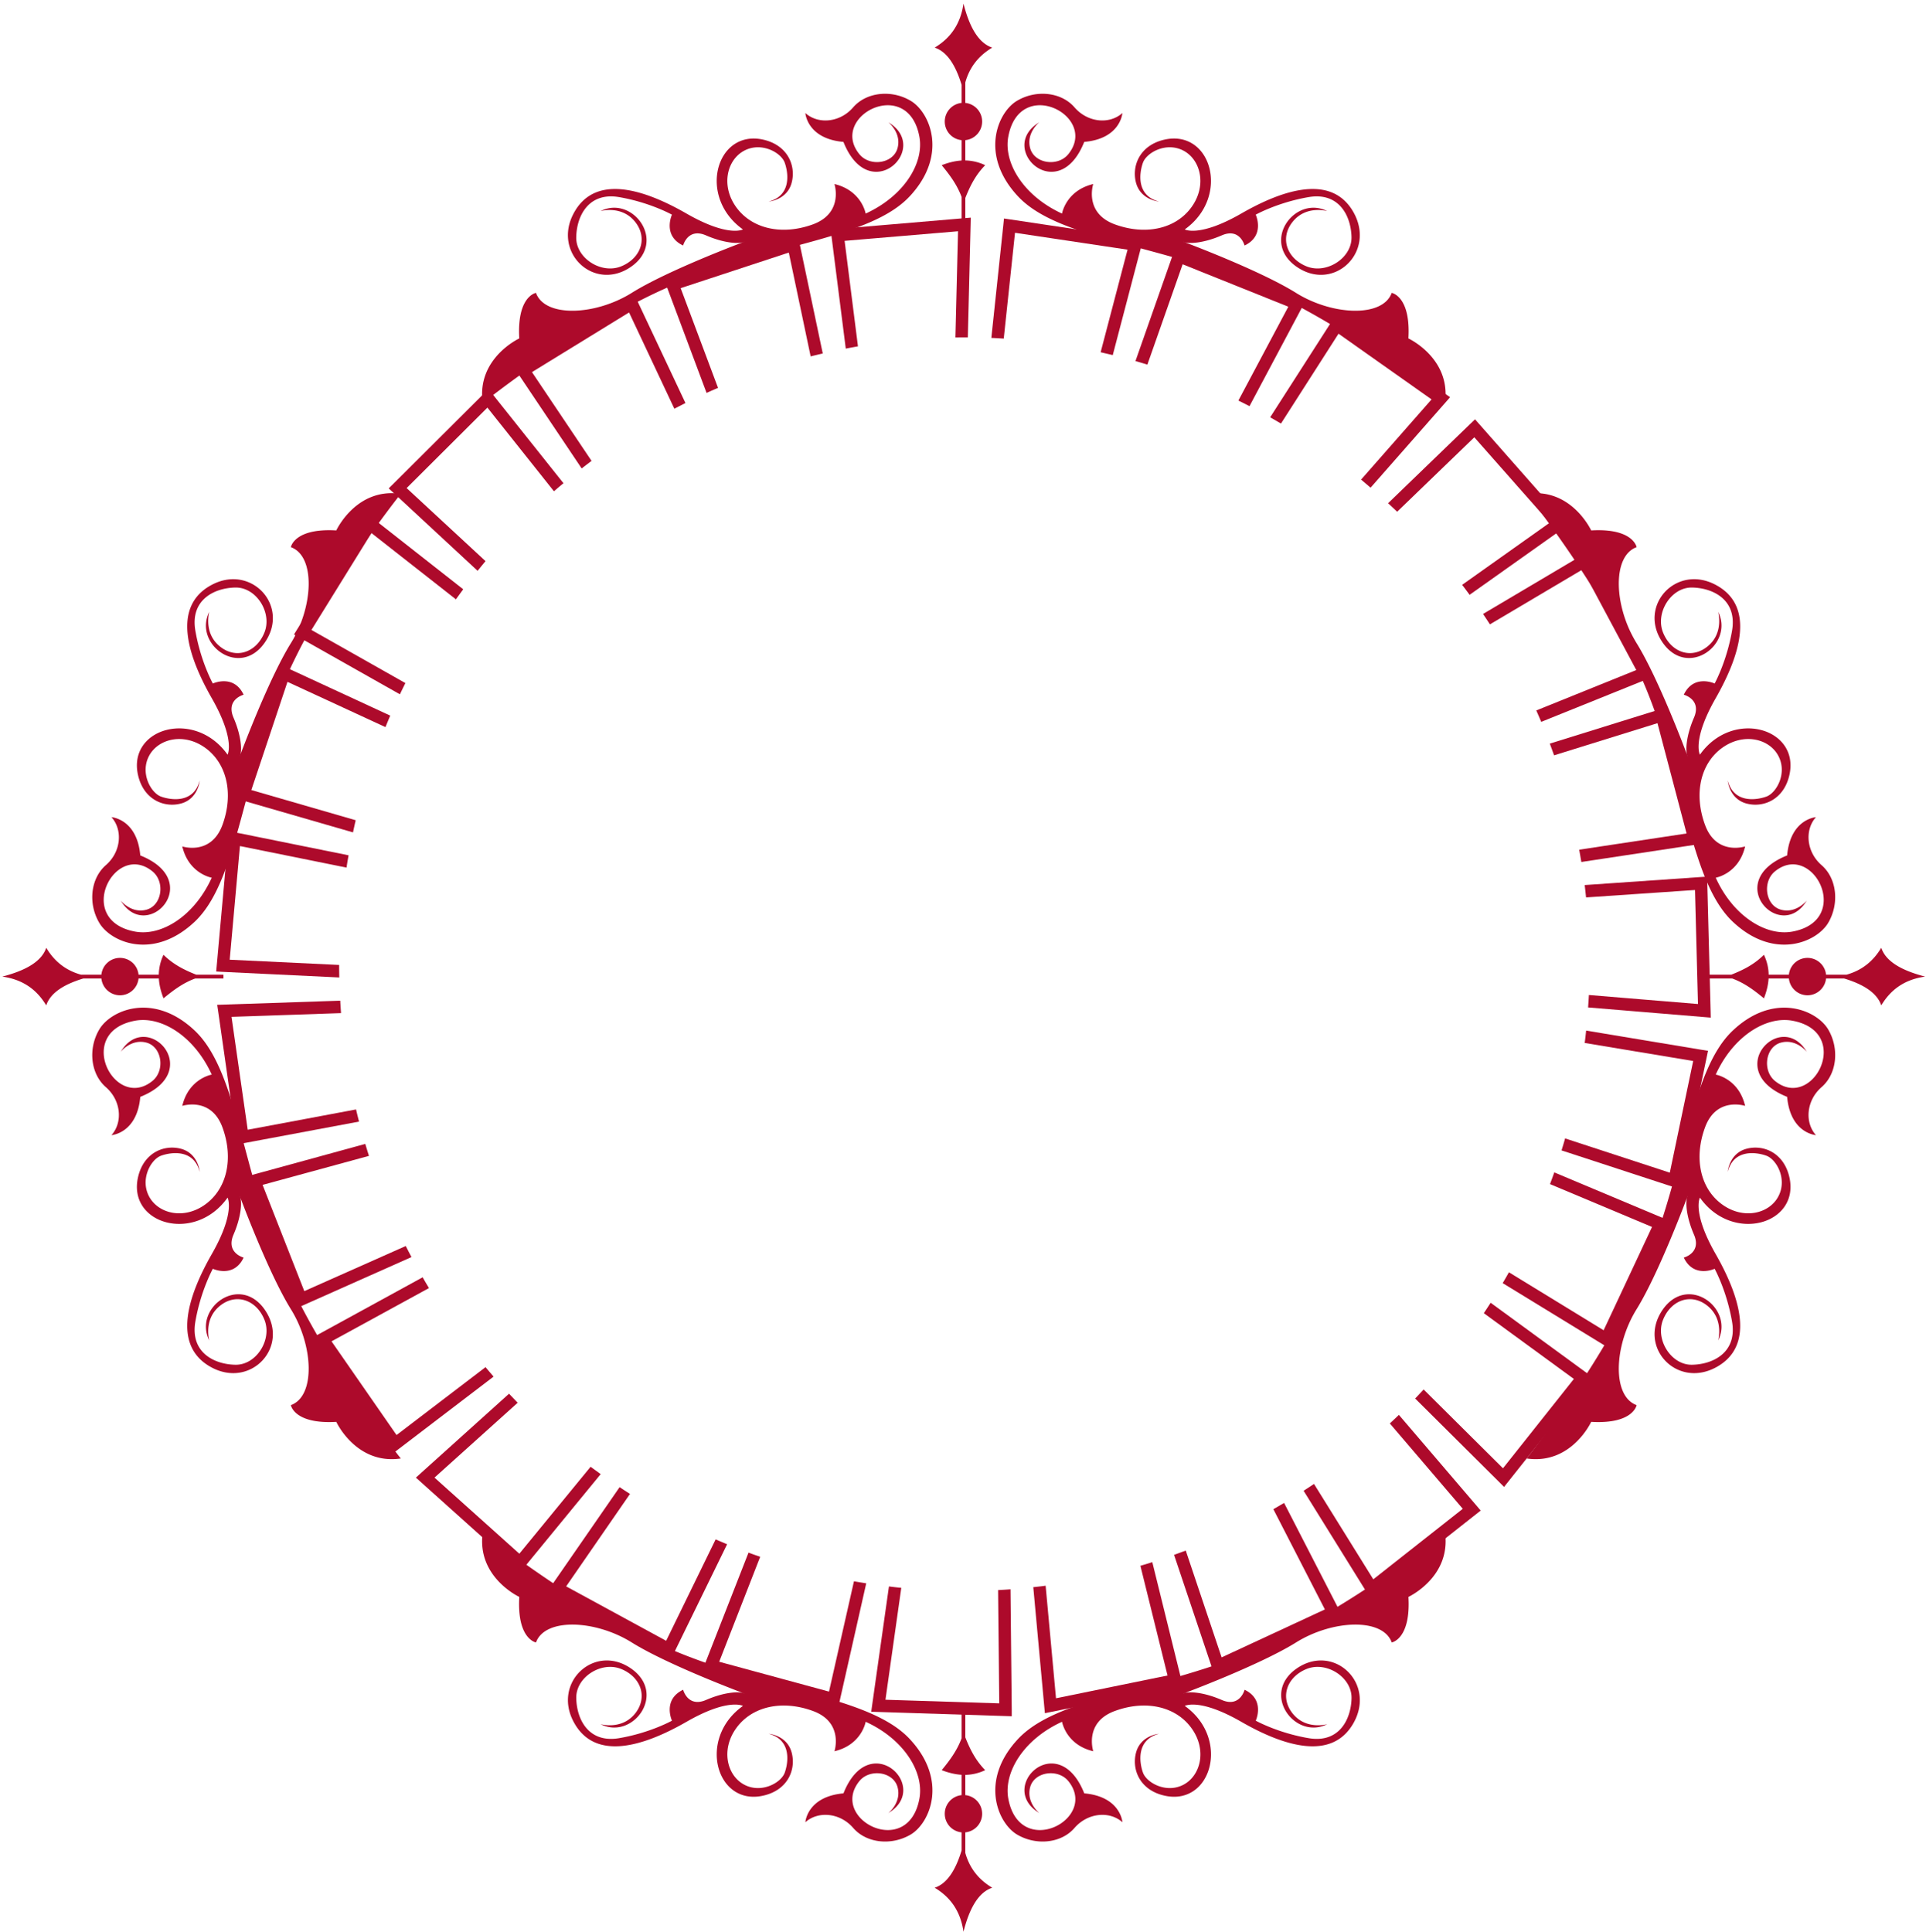
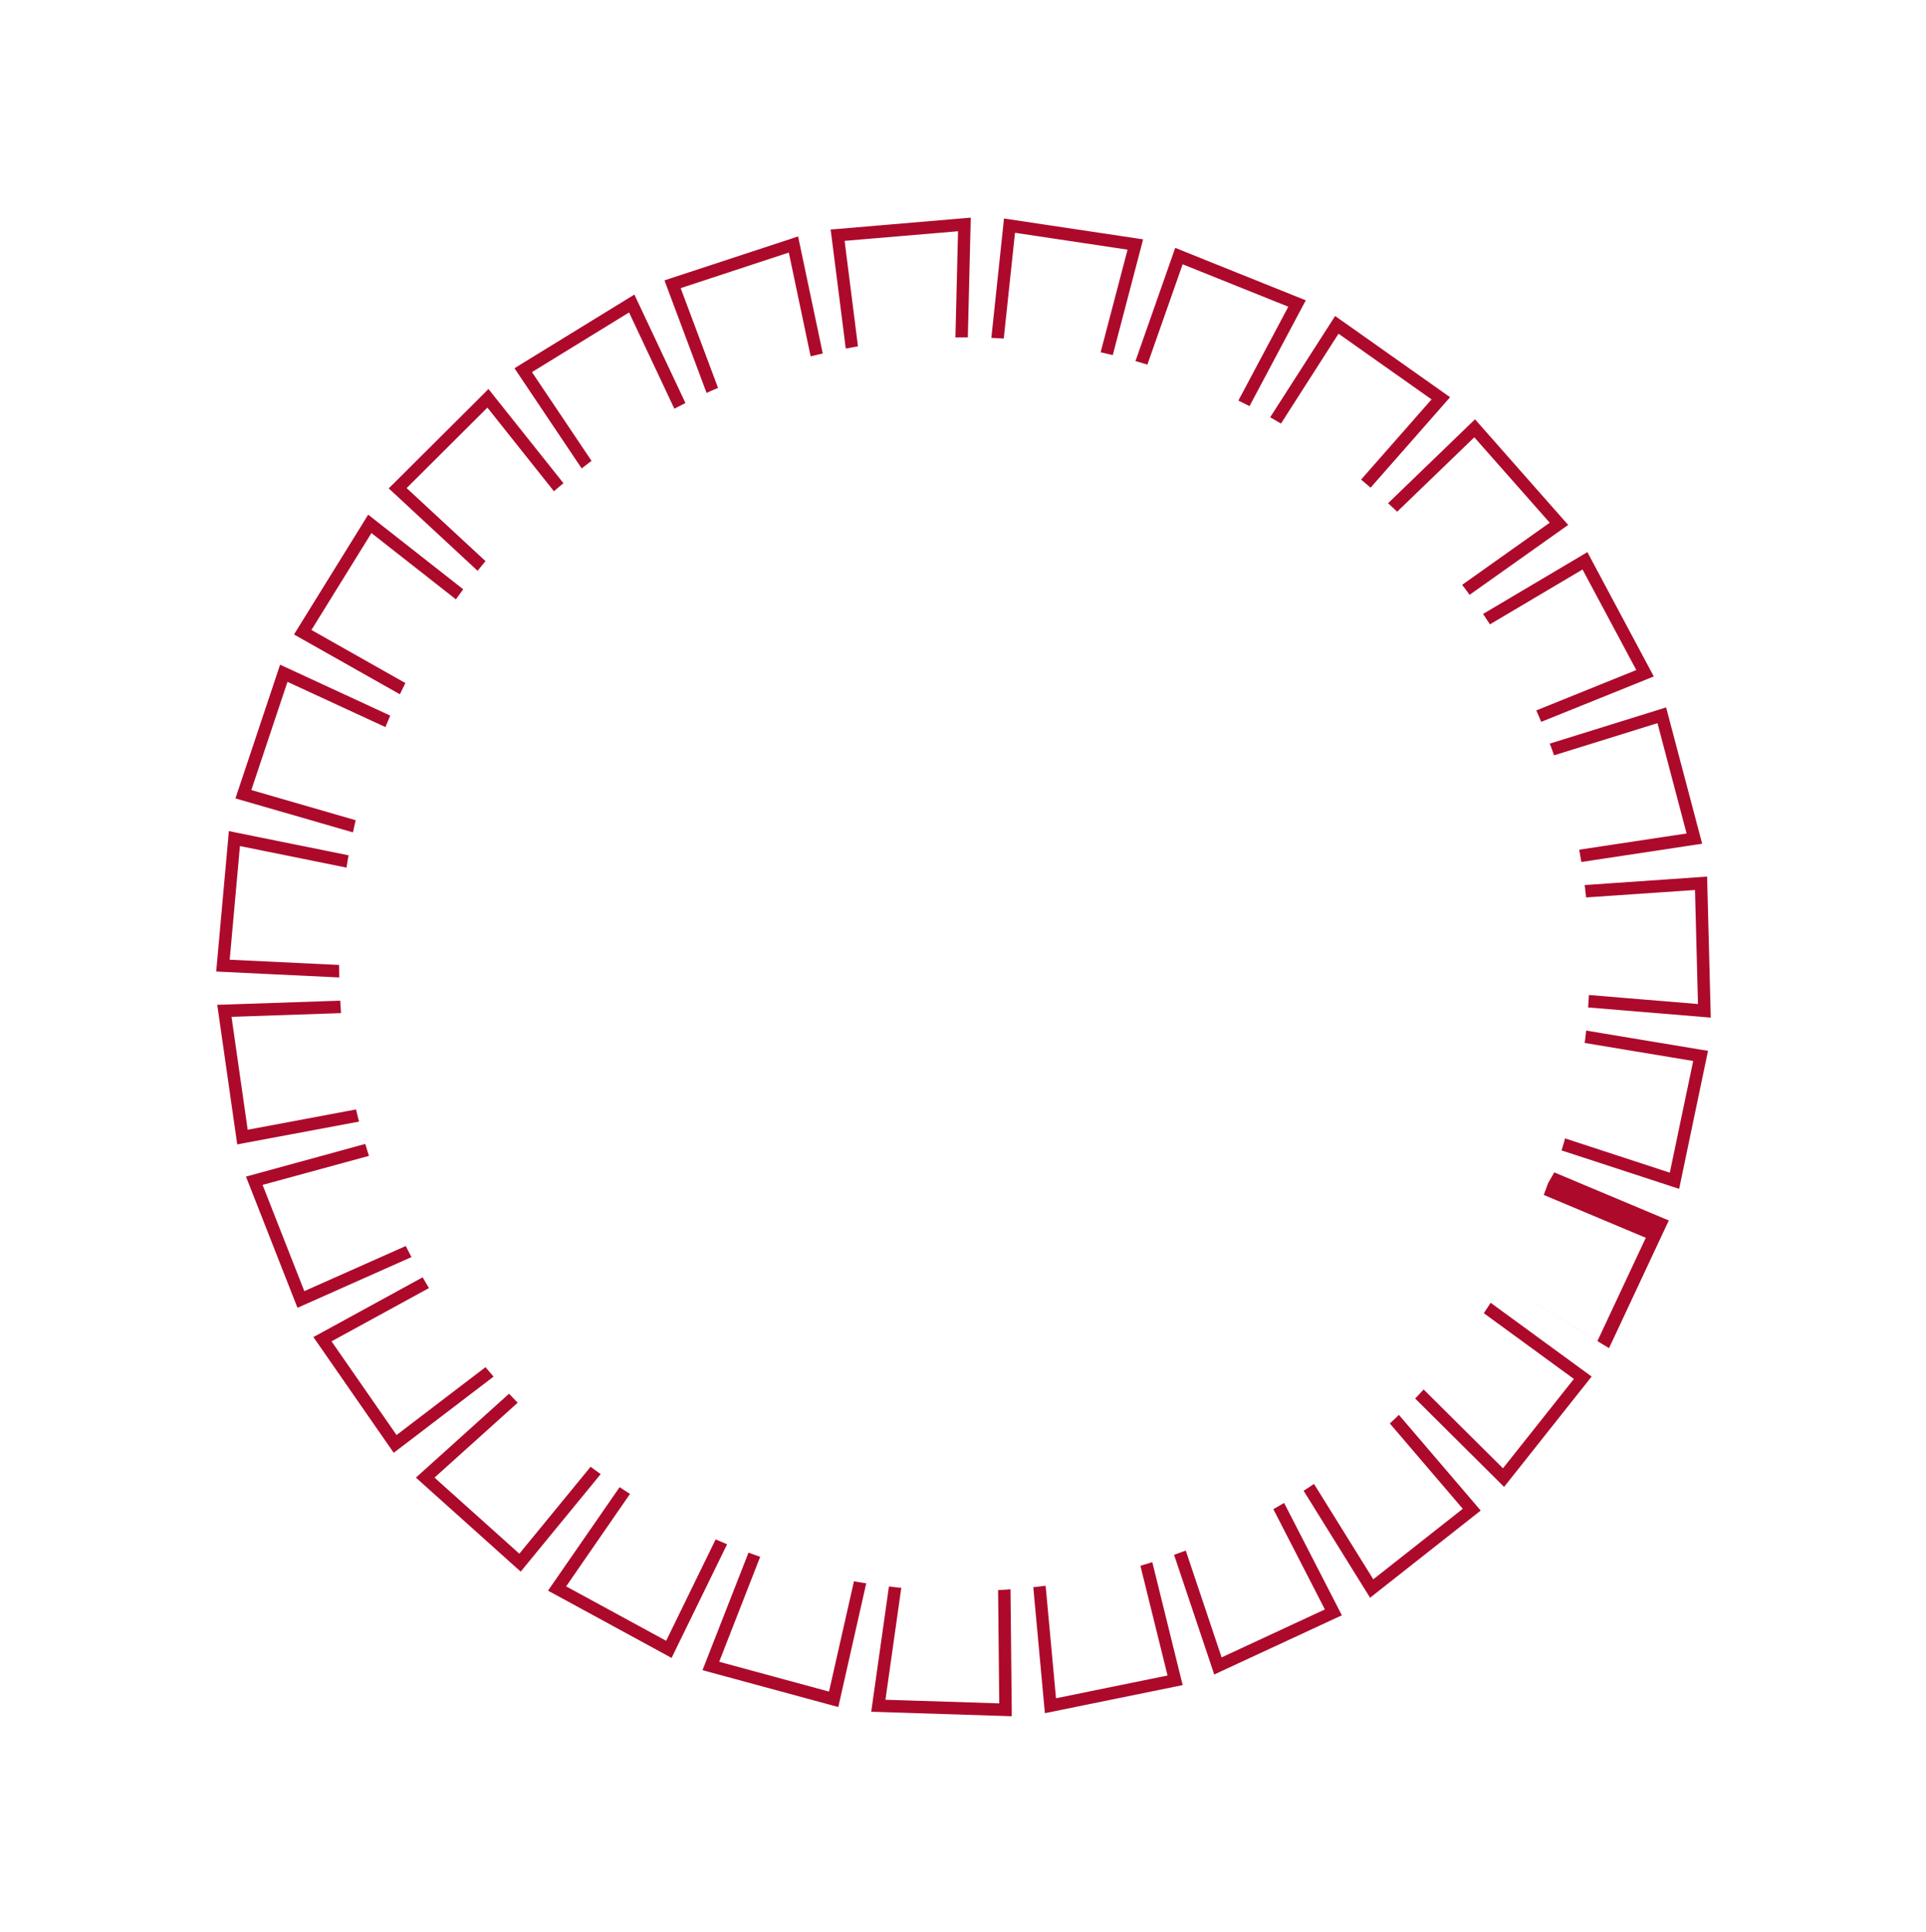
<svg xmlns="http://www.w3.org/2000/svg" width="298" height="299" fill="none">
-   <path fill-rule="evenodd" clip-rule="evenodd" d="M160.807 18.918s-2.066 1.633-1.414 4.02c.662 2.398 4.3 2.904 5.906.912 4.75-5.877-7.568-12.205-9.297-2.669-.73 4.065 2.391 9.153 8.32 11.867 0 0 .595-3.558 4.828-4.571 0 0-1.471 4.47 3.335 6.237 4.795 1.756 9.443.687 11.858-2.646 2.425-3.332 1.448-7.329-1.213-8.748-2.672-1.418-5.715.282-6.288 1.858-.562 1.576-1.067 5.066 2.481 6.012 0 0-2.818-.225-3.548-2.893-.718-2.68.629-5.889 4.492-6.71 7.186-1.52 10.128 8.86 3.043 13.915 0 0 2.268 1.261 8.736-2.454 6.456-3.716 14.114-6.238 17.449-.068 3.323 6.17-3.2 12.216-8.86 8.309-5.648-3.896-.258-11.146 4.716-8.624 0 0-3.2-.934-5.288 1.587-2.089 2.511-1 5.697 2.077 6.958 3.077 1.261 7.029-1.26 6.973-4.503-.067-3.243-1.886-7.026-6.659-6.204-4.772.822-8.163 2.714-8.163 2.714s1.505 3.242-1.729 4.773c0 0-.719-2.792-3.537-1.565-2.83 1.227-5.199 1.363-5.951.969 0 0 11.79 4.39 17.449 7.925 5.648 3.524 13.43 3.84 14.811 0 0 0 2.964.496 2.582 7.048 0 0 6.659 3.085 5.648 10.009 0 0-15.944-12.846-30.631-18.757-14.688-5.922-29.375-6.8-35.404-13.217-6.03-6.429-3.144-13.037-.191-14.794 2.953-1.767 6.849-1.384 8.915 1.002 2.078 2.398 5.457 2.646 7.411.878 0 0-.258 3.975-5.906 4.47-4.031 10.166-13.643.98-6.951-3.04zM137.451 18.918s2.077 1.633 1.415 4.02c-.663 2.398-4.301 2.904-5.906.912-4.75-5.877 7.568-12.205 9.297-2.669.73 4.065-2.38 9.153-8.32 11.867 0 0-.596-3.558-4.829-4.571 0 0 1.471 4.47-3.323 6.237-4.806 1.756-9.455.687-11.869-2.646-2.414-3.332-1.449-7.329 1.224-8.748 2.661-1.418 5.715.282 6.277 1.858.561 1.576 1.066 5.066-2.482 6.012 0 0 2.83-.225 3.548-2.893.719-2.68-.628-5.889-4.491-6.71-7.175-1.52-10.128 8.86-3.043 13.915 0 0-2.257 1.261-8.725-2.454-6.467-3.716-14.125-6.238-17.449-.068-3.335 6.17 3.2 12.216 8.848 8.309 5.648-3.896.258-11.146-4.705-8.624 0 0 3.2-.934 5.289 1.587 2.077 2.511 1 5.697-2.088 6.958-3.077 1.261-7.03-1.26-6.962-4.503.056-3.243 1.875-7.026 6.647-6.204 4.772.822 8.163 2.714 8.163 2.714s-1.504 3.242 1.73 4.773c0 0 .718-2.792 3.548-1.565 2.818 1.227 5.199 1.363 5.951.969 0 0-11.801 4.39-17.45 7.925-5.647 3.524-13.44 3.84-14.821 0 0 0-2.965.496-2.583 7.048 0 0-6.658 3.085-5.648 10.009 0 0 15.945-12.846 30.632-18.757 14.687-5.922 29.385-6.8 35.404-13.217 6.03-6.429 3.144-13.037.191-14.794-2.953-1.767-6.838-1.384-8.916 1.002-2.066 2.398-5.457 2.646-7.399.878 0 0 .247 3.975 5.895 4.47 4.031 10.166 13.642.98 6.95-3.04zM149.075.556c.909 3.58 2.291 6.09 4.447 6.811-1.988 1.193-3.47 2.893-4.166 5.393v3.163a2.903 2.903 0 0 1 2.605 2.883 2.895 2.895 0 0 1-2.605 2.882v3.14a7.499 7.499 0 0 1 3.076.733c-1.516 1.542-2.369 3.287-3.076 5.077v4.222h-.573v-4.38c-.719-1.936-1.864-3.445-3.077-4.92 1.045-.405 2.066-.664 3.077-.72v-3.152a2.894 2.894 0 0 1-2.605-2.882 2.902 2.902 0 0 1 2.605-2.883V13.12c-.921-3.017-2.234-5.111-4.166-5.753 2.347-1.407 3.986-3.524 4.458-6.811zM160.811 280.553s-2.066-1.633-1.414-4.031c.662-2.387 4.3-2.893 5.906-.912 4.749 5.888-7.568 12.204-9.298 2.68-.729-4.064 2.392-9.165 8.321-11.867 0 0 .595 3.558 4.828 4.56 0 0-1.471-4.469 3.335-6.226 4.795-1.767 9.443-.698 11.858 2.646 2.425 3.332 1.448 7.329-1.213 8.748-2.673 1.418-5.716-.282-6.288-1.858-.562-1.576-1.067-5.066 2.481-6.012 0 0-2.818.214-3.548 2.894-.719 2.679.629 5.888 4.492 6.698 7.186 1.531 10.128-8.86 3.043-13.904 0 0 2.268-1.261 8.735 2.454 6.457 3.716 14.115 6.226 17.45.057 3.323-6.159-3.2-12.204-8.86-8.309-5.648 3.907-.258 11.146 4.716 8.624 0 0-3.2.934-5.288-1.576-2.089-2.522-1-5.697 2.077-6.958 3.077-1.261 7.029 1.261 6.973 4.503-.067 3.243-1.886 7.014-6.659 6.193-4.772-.811-8.163-2.702-8.163-2.702s1.505-3.243-1.729-4.785c0 0-.719 2.803-3.537 1.576-2.83-1.227-5.199-1.374-5.951-.98 0 0 11.79-4.39 17.449-7.914 5.648-3.524 13.429-3.839 14.811 0 0 0 2.964-.507 2.582-7.048 0 0 6.659-3.085 5.648-10.009 0 0-15.944 12.835-30.632 18.757-14.687 5.922-29.374 6.8-35.403 13.217-6.03 6.417-3.144 13.026-.191 14.794 2.953 1.756 6.849 1.385 8.915-1.013 2.078-2.387 5.457-2.635 7.411-.879 0 0-.258-3.963-5.906-4.469-4.031-10.167-13.643-.968-6.951 3.051zM137.455 280.553s2.077-1.633 1.415-4.031c-.663-2.387-4.301-2.893-5.906-.912-4.75 5.888 7.568 12.204 9.297 2.68.73-4.064-2.381-9.165-8.321-11.867 0 0-.595 3.558-4.828 4.56 0 0 1.471-4.469-3.324-6.226-4.805-1.767-9.454-.698-11.868 2.646-2.414 3.332-1.449 7.329 1.224 8.748 2.661 1.418 5.715-.282 6.277-1.858.561-1.576 1.066-5.066-2.482-6.012 0 0 2.83.214 3.548 2.894.719 2.679-.629 5.888-4.491 6.698-7.175 1.531-10.128-8.86-3.043-13.904 0 0-2.257-1.261-8.725 2.454-6.468 3.716-14.125 6.226-17.45.057-3.334-6.159 3.201-12.204 8.849-8.309 5.648 3.907.258 11.146-4.705 8.624 0 0 3.2.934 5.289-1.576 2.077-2.522 1-5.697-2.089-6.958-3.076-1.261-7.029 1.261-6.961 4.503.056 3.243 1.875 7.014 6.647 6.193 4.772-.811 8.163-2.702 8.163-2.702s-1.504-3.243 1.729-4.785c0 0 .719 2.803 3.549 1.576 2.818-1.227 5.199-1.374 5.951-.98 0 0-11.801-4.39-17.45-7.914-5.647-3.524-13.44-3.839-14.821 0 0 0-2.965-.507-2.583-7.048 0 0-6.658-3.085-5.648-10.009 0 0 15.945 12.835 30.632 18.757 14.687 5.922 29.385 6.8 35.404 13.217 6.03 6.417 3.144 13.026.191 14.794-2.953 1.756-6.839 1.385-8.916-1.013-2.066-2.387-5.457-2.635-7.4-.879 0 0 .248-3.963 5.896-4.469 4.031-10.167 13.642-.968 6.95 3.051zM149.075 298.915c.909-3.591 2.291-6.091 4.447-6.811-1.988-1.193-3.47-2.893-4.166-5.393v-3.175a2.894 2.894 0 0 0 2.605-2.882 2.903 2.903 0 0 0-2.605-2.882v-3.13a7.494 7.494 0 0 0 3.076-.732c-1.516-1.542-2.369-3.287-3.076-5.077v-4.222h-.573v4.368c-.719 1.937-1.864 3.456-3.077 4.931 1.045.406 2.066.653 3.077.721v3.141a2.902 2.902 0 0 0-2.605 2.882 2.893 2.893 0 0 0 2.605 2.882v2.804c-.921 3.028-2.234 5.122-4.166 5.764 2.347 1.407 3.986 3.524 4.458 6.811zM18.672 139.339s1.628 2.082 4.008 1.418c2.392-.664 2.897-4.312.91-5.922-5.861-4.762-12.172 7.588-2.661 9.322 4.053.732 9.129-2.387 11.835-8.342 0 0-3.549-.597-4.56-4.841 0 0 4.459 1.474 6.222-3.344 1.751-4.807.685-9.468-2.64-11.889-3.323-2.421-7.309-1.452-8.724 1.227-1.415 2.668.28 5.719 1.853 6.294 1.572.563 5.053 1.069 5.996-2.489 0 0-.225 2.826-2.886 3.558-2.672.721-5.872-.63-6.692-4.503-1.516-7.194 8.837-10.155 13.879-3.051 0 0 1.257-2.263-2.448-8.748-3.706-6.485-6.22-14.163-.068-17.496 6.154-3.343 12.184 3.209 8.287 8.872-3.885 5.663-11.116.259-8.601-4.729 0 0-.932 3.22 1.583 5.303 2.504 2.094 5.682 1.013 6.94-2.083 1.257-3.085-1.258-7.047-4.492-6.98-3.234.056-7.007 1.88-6.187 6.665.82 4.785 2.706 8.185 2.706 8.185s3.234-1.509 4.761 1.734c0 0-2.785.72-1.56 3.557 1.223 2.826 1.358 5.213.965 5.967 0 0 4.38-11.832 7.905-17.495 3.515-5.674 3.829-13.477 0-14.861 0 0 .494-2.973 7.03-2.59 0 0 3.076-6.676 9.981-5.663 0 0-12.812 15.987-18.707 30.713-5.906 14.726-6.782 29.464-13.182 35.498-6.412 6.046-13.003 3.152-14.754.191-1.763-2.96-1.382-6.856.999-8.939 2.392-2.071 2.639-5.471.876-7.43 0 0 3.963.259 4.458 5.922 10.139 4.041.976 13.679-3.032 6.969zM18.672 162.757s1.628-2.072 4.008-1.419c2.392.664 2.897 4.312.91 5.922-5.861 4.762-12.172-7.588-2.661-9.322 4.053-.732 9.129 2.398 11.835 8.343 0 0-3.549.596-4.56 4.841 0 0 4.459-1.475 6.222 3.343 1.751 4.808.685 9.469-2.64 11.889-3.323 2.432-7.309 1.453-8.724-1.227-1.415-2.668.28-5.719 1.853-6.293 1.572-.563 5.053-1.07 5.996 2.488 0 0-.225-2.826-2.886-3.558-2.672-.72-5.872.631-6.692 4.504-1.516 7.194 8.837 10.155 13.879 3.051 0 0 1.257 2.274-2.448 8.747-3.706 6.485-6.22 14.163-.068 17.507 6.154 3.333 12.184-3.208 8.287-8.883-3.885-5.663-11.116-.259-8.601 4.729 0 0-.932-3.209 1.583-5.303 2.504-2.094 5.682-1.013 6.94 2.083 1.257 3.085-1.258 7.048-4.492 6.98-3.234-.056-7.007-1.88-6.187-6.665.82-4.785 2.706-8.185 2.706-8.185s3.234 1.509 4.761-1.733c0 0-2.785-.721-1.56-3.558 1.223-2.826 1.358-5.202.965-5.967 0 0 4.38 11.832 7.905 17.507 3.515 5.663 3.829 13.465 0 14.85 0 0 .494 2.972 7.03 2.589 0 0 3.076 6.676 9.981 5.663 0 0-12.812-15.987-18.707-30.713-5.906-14.726-6.782-29.452-13.182-35.498-6.412-6.046-13.003-3.152-14.754-.191-1.763 2.961-1.382 6.856.999 8.939 2.392 2.072 2.639 5.472.876 7.431 0 0 3.963-.259 4.458-5.922 10.139-4.042.976-13.679-3.032-6.969zM.36 151.115c3.57-.923 6.074-2.308 6.793-4.458 1.19 1.992 2.886 3.467 5.378 4.165h3.155a2.89 2.89 0 0 1 2.875-2.6 2.883 2.883 0 0 1 2.875 2.6h3.132a7.595 7.595 0 0 1 .73-3.084c1.539 1.531 3.279 2.375 5.064 3.084h4.211v.586h-4.368c-1.931.709-3.436 1.869-4.907 3.073-.404-1.047-.662-2.06-.718-3.073h-3.144a2.891 2.891 0 0 1-2.875 2.6 2.9 2.9 0 0 1-2.874-2.6H12.89c-3.01.912-5.098 2.229-5.738 4.165-1.404-2.353-3.515-3.996-6.794-4.458zM279.557 139.339s-1.639 2.082-4.019 1.418c-2.392-.664-2.886-4.312-.91-5.922 5.861-4.762 12.172 7.588 2.672 9.322-4.053.732-9.14-2.387-11.835-8.342 0 0 3.549-.597 4.548-4.841 0 0-4.458 1.474-6.209-3.344-1.763-4.807-.697-9.468 2.627-11.889 3.335-2.421 7.321-1.452 8.725 1.227 1.415 2.668-.281 5.719-1.853 6.294-1.561.563-5.053 1.069-5.985-2.489 0 0 .214 2.826 2.886 3.558 2.661.721 5.861-.63 6.681-4.503 1.516-7.194-8.837-10.155-13.867-3.051 0 0-1.258-2.263 2.447-8.748 3.695-6.485 6.21-14.163.057-17.496-6.154-3.343-12.172 3.209-8.287 8.872 3.896 5.663 11.116.259 8.601-4.729 0 0 .932 3.22-1.583 5.303-2.504 2.094-5.671 1.013-6.928-2.083-1.258-3.085 1.257-7.047 4.48-6.98 3.234.056 7.007 1.88 6.187 6.665-.82 4.785-2.695 8.185-2.695 8.185s-3.234-1.509-4.772 1.734c0 0 2.796.72 1.572 3.557-1.224 2.826-1.37 5.213-.977 5.967 0 0-4.379-11.832-7.894-17.495-3.514-5.674-3.829-13.477 0-14.861 0 0-.505-2.973-7.029-2.59 0 0-3.077-6.676-9.982-5.663 0 0 12.8 15.987 18.707 30.713 5.895 14.726 6.771 29.464 13.182 35.498 6.401 6.046 12.992 3.152 14.755.191 1.751-2.96 1.381-6.856-1.011-8.939-2.38-2.071-2.639-5.471-.876-7.43 0 0-3.952.259-4.458 5.922-10.139 4.041-.965 13.679 3.043 6.969zM279.557 162.756s-1.639-2.071-4.019-1.418c-2.392.664-2.886 4.312-.91 5.922 5.861 4.762 12.172-7.589 2.672-9.322-4.053-.732-9.14 2.398-11.835 8.342 0 0 3.549.597 4.548 4.841 0 0-4.458-1.475-6.209 3.344-1.763 4.807-.697 9.468 2.627 11.889 3.335 2.432 7.321 1.452 8.725-1.227 1.415-2.669-.281-5.72-1.853-6.294-1.561-.563-5.053-1.069-5.985 2.488 0 0 .214-2.826 2.886-3.557 2.661-.721 5.861.63 6.681 4.503 1.516 7.194-8.837 10.155-13.867 3.051 0 0-1.258 2.274 2.447 8.748 3.695 6.485 6.21 14.163.057 17.507-6.154 3.332-12.172-3.209-8.287-8.883 3.896-5.663 11.116-.259 8.601 4.728 0 0 .932-3.208-1.583-5.302-2.504-2.094-5.671-1.014-6.928 2.082-1.258 3.085 1.257 7.048 4.48 6.981 3.234-.057 7.007-1.88 6.187-6.665-.82-4.785-2.695-8.185-2.695-8.185s-3.234 1.508-4.772-1.734c0 0 2.796-.721 1.572-3.558-1.224-2.826-1.37-5.201-.977-5.967 0 0-4.379 11.833-7.894 17.507-3.514 5.663-3.829 13.465 0 14.85 0 0-.505 2.972-7.029 2.59 0 0-3.077 6.676-9.982 5.663 0 0 12.8-15.987 18.707-30.713 5.895-14.726 6.771-29.453 13.182-35.498 6.401-6.046 12.992-3.153 14.755-.192 1.751 2.961 1.381 6.857-1.011 8.94-2.38 2.071-2.639 5.471-.876 7.43 0 0-3.952-.259-4.458-5.922-10.139-4.042-.965-13.679 3.043-6.969zM297.862 151.115c-3.571-.923-6.075-2.308-6.782-4.458-1.19 1.992-2.897 3.467-5.379 4.165h-3.166a2.89 2.89 0 0 0-2.875-2.6 2.89 2.89 0 0 0-2.874 2.6h-3.133c-.011-1.024-.247-2.049-.73-3.084-1.527 1.531-3.267 2.375-5.053 3.084h-4.222v.586h4.368c1.932.709 3.448 1.869 4.907 3.073.405-1.047.663-2.06.719-3.073h3.144a2.9 2.9 0 0 0 2.874 2.6 2.9 2.9 0 0 0 2.875-2.6h2.796c3.009.912 5.098 2.229 5.749 4.165 1.404-2.353 3.503-3.996 6.782-4.458z" fill="#AD0A2B" />
-   <path d="m150.175 34.759-.427 17.44h-.528c-.471 0-.932.01-1.392.01l.404-16.425-17.55 1.486 2.066 16.324c-.629.113-1.258.226-1.886.35l-2.212-17.429-.135-1.002 1.01-.078 19.606-1.667 1.066-.09-.022 1.081zm3.211 17.53 1.853-17.474.101-1.002.999.147 19.46 2.916 1.066.157-.269 1.047-4.424 16.865c-.629-.146-1.247-.292-1.875-.439l4.165-15.874-17.415-2.612-1.741 16.37c-.64-.034-1.28-.08-1.92-.102zm22.3 3.58 5.817-16.562.337-.957.932.383 18.269 7.34.999.395-.505.945-8.208 15.436a85.106 85.106 0 0 0-1.718-.867l7.725-14.523-16.349-6.564-5.457 15.525a86.38 86.38 0 0 0-1.842-.551zm20.841 8.702 9.51-14.827.539-.844.82.574 16.091 11.37.876.62-.708.81-11.588 13.184c-.494-.416-.977-.833-1.471-1.25l10.903-12.406-14.395-10.167L198.2 65.54c-.562-.327-1.112-.653-1.673-.969zm18.246 13.297 12.722-12.283.73-.698.663.754 13.036 14.782.719.8-.876.619-14.384 10.2c-.382-.518-.763-1.036-1.156-1.542l13.552-9.615-11.666-13.218-11.936 11.518c-.461-.44-.932-.878-1.404-1.317zm14.687 17.135 15.283-9.052.864-.518.472.89 9.297 17.405.505.946-.999.405-16.416 6.62c-.247-.585-.506-1.182-.764-1.767l15.473-6.249-8.32-15.559-14.328 8.489c-.348-.54-.707-1.08-1.067-1.61zm10.331 20.062 17.045-5.302.954-.304.258.979 5.042 19.072.281 1.047-1.067.158-17.629 2.668c-.112-.631-.213-1.272-.337-1.903l16.619-2.51-4.503-17.068-16.001 4.976a88.033 88.033 0 0 0-.662-1.813zm5.401 21.887 17.943-1.239.999-.067.023 1.013.516 19.736.023 1.07-1.067-.09-17.91-1.486c.045-.642.09-1.284.124-1.926l16.877 1.396-.461-17.642-16.854 1.149c-.067-.642-.135-1.272-.213-1.914zm.224 22.517 17.865 2.972.988.158-.202.99-4.042 19.32-.214 1.047-1.021-.327-17.18-5.618c.191-.619.382-1.238.55-1.857l16.203 5.302 3.616-17.281-16.787-2.792c.09-.631.157-1.273.224-1.914zm-4.929 21.942 16.798 7.059.921.383-.427.912-8.365 17.867-.461.969-.92-.552-15.53-9.502c.337-.563.652-1.115.966-1.678l14.653 8.973 7.49-15.987-15.788-6.631c.225-.597.45-1.205.663-1.813zm-9.848 20.176 14.822 10.83.809.586-.629.788-12.251 15.446-.673.845-.753-.755-13.002-12.924c.437-.462.875-.924 1.313-1.396l12.273 12.193 10.971-13.826-13.935-10.177c.359-.53.707-1.07 1.055-1.61zm-14.193 17.349 12.004 14.039.651.766-.786.619-15.484 12.204-.842.664-.573-.912-9.713-15.638a80.914 80.914 0 0 0 1.606-1.058l9.174 14.76 13.845-10.91-11.285-13.206c.471-.439.943-.889 1.403-1.328zm-17.763 13.623 8.477 16.493.461.901-.91.416-17.865 8.287-.977.461-.336-1.024-5.873-17.496c.606-.225 1.201-.439 1.808-.664l5.547 16.527 15.978-7.419-7.972-15.514c.561-.315 1.111-.642 1.662-.968zm-20.392 9.164 4.458 18.058.247.969-.988.202-19.291 3.93-1.044.213-.101-1.069-1.696-18.43c.64-.068 1.281-.135 1.909-.225l1.606 17.416 17.258-3.523-4.199-16.978c.618-.18 1.235-.36 1.841-.563zm-21.94 4.199.191 18.644v1.002l-1-.033-19.672-.631-1.067-.034.146-1.058 2.594-18.329c.628.079 1.269.158 1.909.214l-2.448 17.316 17.606.563-.179-17.53c.64-.034 1.28-.067 1.92-.124zm-22.323-.923-4.098 18.16-.225.979-.966-.258-18.998-5.157-1.045-.293.393-1.002 6.726-17.18c.595.225 1.202.439 1.808.642l-6.344 16.246 16.989 4.616 3.862-17.068c.629.112 1.258.214 1.898.315zm-21.525-6.046-8.152 16.685-.438.912-.876-.484-17.303-9.423-.944-.507.607-.878 10.476-15.143c.528.361 1.067.71 1.606 1.047l-9.881 14.31 15.473 8.421 7.658-15.694c.595.259 1.179.507 1.774.754zM92.943 228.1l-11.746 14.321-.629.765-.752-.664-14.664-13.161-.798-.72.798-.721 13.609-12.26c.449.472.887.934 1.336 1.396l-12.868 11.585 13.126 11.776 11.027-13.454c.516.383 1.033.754 1.56 1.137zm-16.574-15.086-14.653 11.18-.798.607-.572-.821-11.24-16.201-.618-.89.944-.506 15.967-8.737c.314.563.64 1.115.977 1.666l-15.08 8.242 10.06 14.5 13.767-10.504c.415.496.83.98 1.246 1.464zm-12.7-18.498-16.719 7.442-.92.405-.371-.934-7.21-18.374-.392-.991 1.033-.281 17.427-4.774c.19.62.37 1.228.572 1.847l-16.46 4.492 6.456 16.437 15.697-6.98c.292.574.584 1.148.887 1.711zm-8.118-20.963-17.853 3.344-.989.191-.146-1.002-2.796-19.533-.157-1.07 1.078-.034 17.955-.607c.034.641.078 1.283.123 1.925l-16.944.574 2.504 17.473 16.765-3.141c.146.63.303 1.261.46 1.88zm-3.054-22.303-18.044-.867-1-.056.09-1.002 1.774-19.657.09-1.07 1.044.214 17.483 3.535c-.112.631-.224 1.261-.314 1.903l-16.495-3.333-1.583 17.586 16.932.811c0 .653.012 1.294.023 1.936zm2.122-22.449-17.225-4.976-.965-.282.314-.946 6.255-18.722.336-1.025.977.45 16.068 7.431c-.247.585-.494 1.182-.74 1.779l-15.16-7.003-5.591 16.741 16.147 4.673a91.36 91.36 0 0 0-.416 1.88zm7.254-21.369-15.507-8.759-.876-.495.528-.856 10.386-16.775.562-.912.842.664 13.867 10.887a79.224 79.224 0 0 0-1.134 1.554l-13.07-10.256-9.286 14.996 14.541 8.218c-.292.575-.572 1.16-.853 1.734zm12.026-19.105-13.014-12.07-.741-.686.707-.698L74.82 60.957l.752-.765.674.844 10.936 13.736c-.494.405-.988.821-1.47 1.25L75.414 63.073 62.917 75.526l12.206 11.303c-.416.496-.82.991-1.224 1.498zM90 72.487l-9.837-14.67-.561-.834.853-.529 16.787-10.313.91-.563.46.98 7.445 15.807-1.718.878-7.007-14.895-15.024 9.232 9.219 13.735c-.506.383-1.022.777-1.527 1.171zM109.325 60.8l-6.164-16.471-.349-.946.955-.315 18.707-6.147 1.01-.338.225 1.058 3.593 17.057c-.629.146-1.246.292-1.875.45l-3.38-16.066-16.731 5.506 5.783 15.435a60.66 60.66 0 0 0-1.774.777z" fill="#AD0A2B" />
+   <path d="m150.175 34.759-.427 17.44h-.528c-.471 0-.932.01-1.392.01l.404-16.425-17.55 1.486 2.066 16.324c-.629.113-1.258.226-1.886.35l-2.212-17.429-.135-1.002 1.01-.078 19.606-1.667 1.066-.09-.022 1.081zm3.211 17.53 1.853-17.474.101-1.002.999.147 19.46 2.916 1.066.157-.269 1.047-4.424 16.865c-.629-.146-1.247-.292-1.875-.439l4.165-15.874-17.415-2.612-1.741 16.37c-.64-.034-1.28-.08-1.92-.102zm22.3 3.58 5.817-16.562.337-.957.932.383 18.269 7.34.999.395-.505.945-8.208 15.436a85.106 85.106 0 0 0-1.718-.867l7.725-14.523-16.349-6.564-5.457 15.525a86.38 86.38 0 0 0-1.842-.551zm20.841 8.702 9.51-14.827.539-.844.82.574 16.091 11.37.876.62-.708.81-11.588 13.184c-.494-.416-.977-.833-1.471-1.25l10.903-12.406-14.395-10.167L198.2 65.54c-.562-.327-1.112-.653-1.673-.969zm18.246 13.297 12.722-12.283.73-.698.663.754 13.036 14.782.719.8-.876.619-14.384 10.2c-.382-.518-.763-1.036-1.156-1.542l13.552-9.615-11.666-13.218-11.936 11.518c-.461-.44-.932-.878-1.404-1.317zm14.687 17.135 15.283-9.052.864-.518.472.89 9.297 17.405.505.946-.999.405-16.416 6.62c-.247-.585-.506-1.182-.764-1.767l15.473-6.249-8.32-15.559-14.328 8.489c-.348-.54-.707-1.08-1.067-1.61zm10.331 20.062 17.045-5.302.954-.304.258.979 5.042 19.072.281 1.047-1.067.158-17.629 2.668c-.112-.631-.213-1.272-.337-1.903l16.619-2.51-4.503-17.068-16.001 4.976a88.033 88.033 0 0 0-.662-1.813zm5.401 21.887 17.943-1.239.999-.067.023 1.013.516 19.736.023 1.07-1.067-.09-17.91-1.486c.045-.642.09-1.284.124-1.926l16.877 1.396-.461-17.642-16.854 1.149c-.067-.642-.135-1.272-.213-1.914zm.224 22.517 17.865 2.972.988.158-.202.99-4.042 19.32-.214 1.047-1.021-.327-17.18-5.618c.191-.619.382-1.238.55-1.857l16.203 5.302 3.616-17.281-16.787-2.792c.09-.631.157-1.273.224-1.914zm-4.929 21.942 16.798 7.059.921.383-.427.912-8.365 17.867-.461.969-.92-.552-15.53-9.502l14.653 8.973 7.49-15.987-15.788-6.631c.225-.597.45-1.205.663-1.813zm-9.848 20.176 14.822 10.83.809.586-.629.788-12.251 15.446-.673.845-.753-.755-13.002-12.924c.437-.462.875-.924 1.313-1.396l12.273 12.193 10.971-13.826-13.935-10.177c.359-.53.707-1.07 1.055-1.61zm-14.193 17.349 12.004 14.039.651.766-.786.619-15.484 12.204-.842.664-.573-.912-9.713-15.638a80.914 80.914 0 0 0 1.606-1.058l9.174 14.76 13.845-10.91-11.285-13.206c.471-.439.943-.889 1.403-1.328zm-17.763 13.623 8.477 16.493.461.901-.91.416-17.865 8.287-.977.461-.336-1.024-5.873-17.496c.606-.225 1.201-.439 1.808-.664l5.547 16.527 15.978-7.419-7.972-15.514c.561-.315 1.111-.642 1.662-.968zm-20.392 9.164 4.458 18.058.247.969-.988.202-19.291 3.93-1.044.213-.101-1.069-1.696-18.43c.64-.068 1.281-.135 1.909-.225l1.606 17.416 17.258-3.523-4.199-16.978c.618-.18 1.235-.36 1.841-.563zm-21.94 4.199.191 18.644v1.002l-1-.033-19.672-.631-1.067-.034.146-1.058 2.594-18.329c.628.079 1.269.158 1.909.214l-2.448 17.316 17.606.563-.179-17.53c.64-.034 1.28-.067 1.92-.124zm-22.323-.923-4.098 18.16-.225.979-.966-.258-18.998-5.157-1.045-.293.393-1.002 6.726-17.18c.595.225 1.202.439 1.808.642l-6.344 16.246 16.989 4.616 3.862-17.068c.629.112 1.258.214 1.898.315zm-21.525-6.046-8.152 16.685-.438.912-.876-.484-17.303-9.423-.944-.507.607-.878 10.476-15.143c.528.361 1.067.71 1.606 1.047l-9.881 14.31 15.473 8.421 7.658-15.694c.595.259 1.179.507 1.774.754zM92.943 228.1l-11.746 14.321-.629.765-.752-.664-14.664-13.161-.798-.72.798-.721 13.609-12.26c.449.472.887.934 1.336 1.396l-12.868 11.585 13.126 11.776 11.027-13.454c.516.383 1.033.754 1.56 1.137zm-16.574-15.086-14.653 11.18-.798.607-.572-.821-11.24-16.201-.618-.89.944-.506 15.967-8.737c.314.563.64 1.115.977 1.666l-15.08 8.242 10.06 14.5 13.767-10.504c.415.496.83.98 1.246 1.464zm-12.7-18.498-16.719 7.442-.92.405-.371-.934-7.21-18.374-.392-.991 1.033-.281 17.427-4.774c.19.62.37 1.228.572 1.847l-16.46 4.492 6.456 16.437 15.697-6.98c.292.574.584 1.148.887 1.711zm-8.118-20.963-17.853 3.344-.989.191-.146-1.002-2.796-19.533-.157-1.07 1.078-.034 17.955-.607c.034.641.078 1.283.123 1.925l-16.944.574 2.504 17.473 16.765-3.141c.146.63.303 1.261.46 1.88zm-3.054-22.303-18.044-.867-1-.056.09-1.002 1.774-19.657.09-1.07 1.044.214 17.483 3.535c-.112.631-.224 1.261-.314 1.903l-16.495-3.333-1.583 17.586 16.932.811c0 .653.012 1.294.023 1.936zm2.122-22.449-17.225-4.976-.965-.282.314-.946 6.255-18.722.336-1.025.977.45 16.068 7.431c-.247.585-.494 1.182-.74 1.779l-15.16-7.003-5.591 16.741 16.147 4.673a91.36 91.36 0 0 0-.416 1.88zm7.254-21.369-15.507-8.759-.876-.495.528-.856 10.386-16.775.562-.912.842.664 13.867 10.887a79.224 79.224 0 0 0-1.134 1.554l-13.07-10.256-9.286 14.996 14.541 8.218c-.292.575-.572 1.16-.853 1.734zm12.026-19.105-13.014-12.07-.741-.686.707-.698L74.82 60.957l.752-.765.674.844 10.936 13.736c-.494.405-.988.821-1.47 1.25L75.414 63.073 62.917 75.526l12.206 11.303c-.416.496-.82.991-1.224 1.498zM90 72.487l-9.837-14.67-.561-.834.853-.529 16.787-10.313.91-.563.46.98 7.445 15.807-1.718.878-7.007-14.895-15.024 9.232 9.219 13.735c-.506.383-1.022.777-1.527 1.171zM109.325 60.8l-6.164-16.471-.349-.946.955-.315 18.707-6.147 1.01-.338.225 1.058 3.593 17.057c-.629.146-1.246.292-1.875.45l-3.38-16.066-16.731 5.506 5.783 15.435a60.66 60.66 0 0 0-1.774.777z" fill="#AD0A2B" />
</svg>